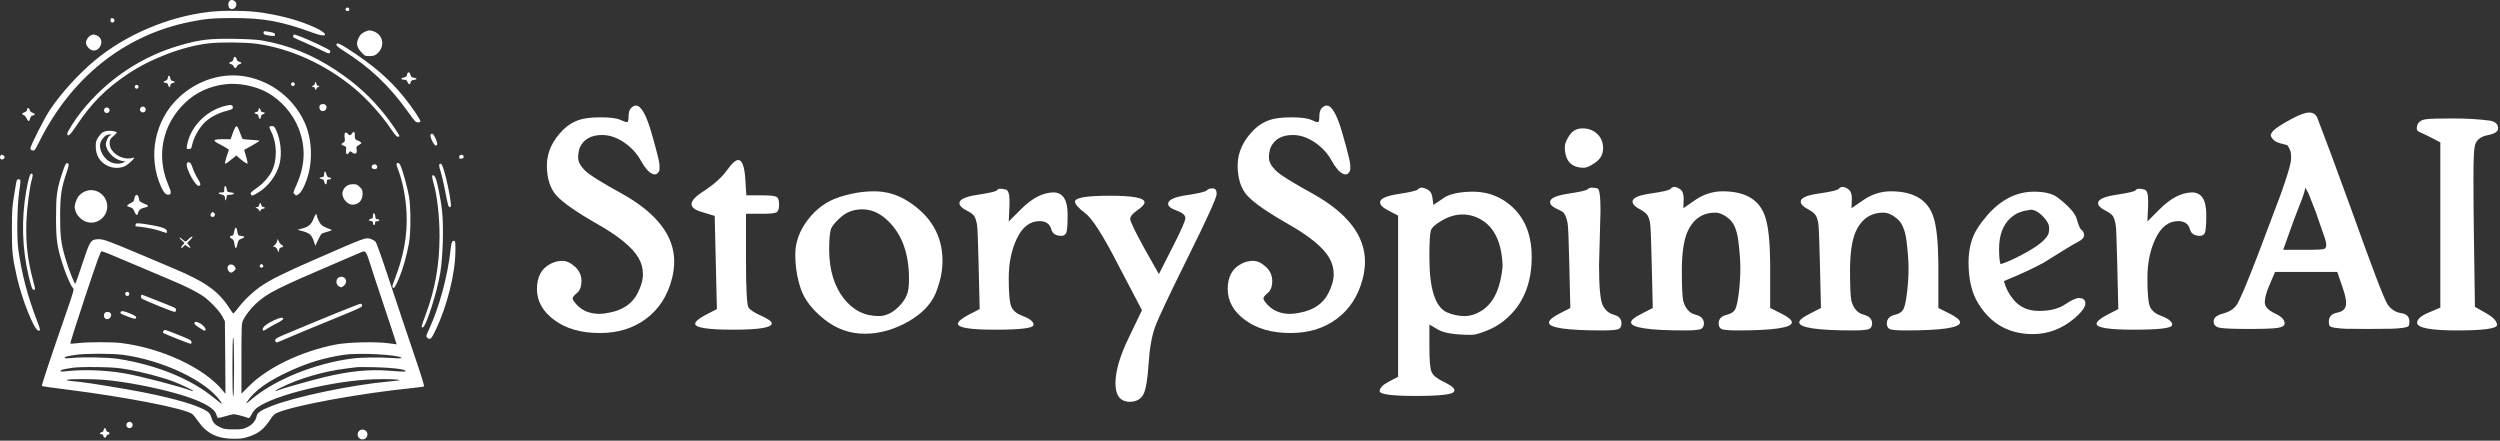
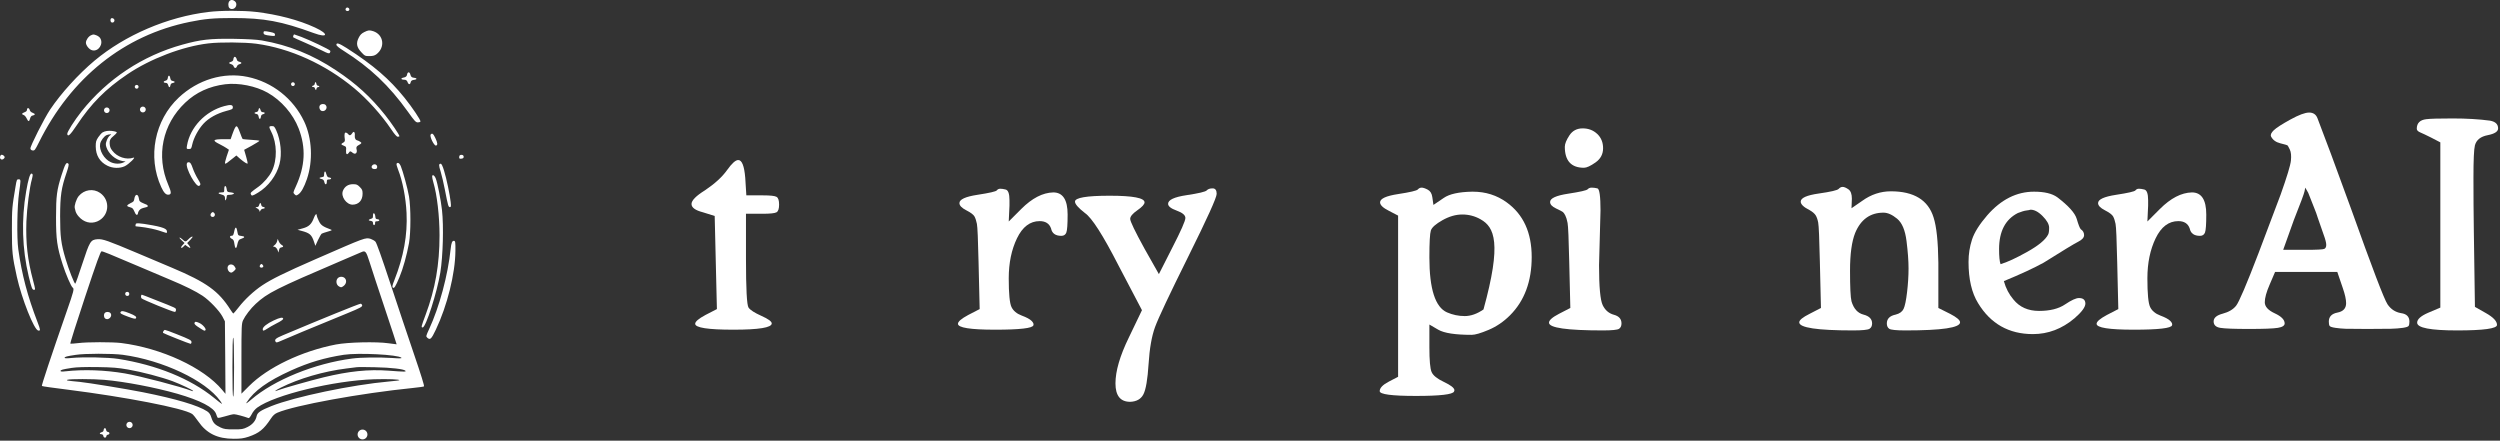
<svg xmlns="http://www.w3.org/2000/svg" width="100%" height="100%" viewBox="0 0 868 153" version="1.1" xml:space="preserve" style="fill-rule:evenodd;clip-rule:evenodd;stroke-linejoin:round;stroke-miterlimit:2;">
  <rect x="0" y="0" width="868" height="153" fill="#333333" stroke="none" />
  <g transform="matrix(1,0,0,1,-99.65,-733.789)">
    <g transform="matrix(0.1,0,0,-0.1,0,1024)">
      <g transform="matrix(3.669,0,0,-3.669,577.77,4887.88)">
        <path d="M215.186,642.911C216.647,642.911 217.833,644.097 217.833,645.557C217.833,647.018 216.647,648.203 215.186,648.203C213.726,648.203 212.54,647.018 212.54,645.557C212.54,644.097 213.726,642.911 215.186,642.911ZM249.312,642.101C250.836,642.101 252.073,643.339 252.073,644.863C252.073,646.387 250.836,647.625 249.312,647.625C247.787,647.625 246.55,646.387 246.55,644.863C246.55,643.339 247.787,642.101 249.312,642.101ZM457.18,947.731C459.745,947.731 461.828,949.813 461.828,952.379C461.828,954.944 459.745,957.026 457.18,957.026C454.615,957.026 452.532,954.944 452.532,952.379C452.532,949.813 454.615,947.731 457.18,947.731ZM236.686,940.394C238.339,940.394 239.681,941.736 239.681,943.389C239.681,945.042 238.339,946.384 236.686,946.384C235.033,946.384 233.692,945.042 233.692,943.389C233.692,941.736 235.033,940.394 236.686,940.394ZM243.455,621.568C244.445,621.568 245.248,622.372 245.248,623.361C245.248,624.351 244.445,625.154 243.455,625.154C242.466,625.154 241.662,624.351 241.662,623.361C241.662,622.372 242.466,621.568 243.455,621.568ZM391.335,619.081C392.325,619.081 393.128,619.884 393.128,620.874C393.128,621.864 392.325,622.667 391.335,622.667C390.346,622.667 389.542,621.864 389.542,620.874C389.542,619.884 390.346,619.081 391.335,619.081ZM361.966,579.518C387.374,583.934 409.993,592.997 432.147,607.792C451.125,620.341 465.068,633.122 478.624,650.164C484.279,657.213 492.103,668.832 492.103,670.072C492.103,670.381 491.406,670.614 490.554,670.614C489.547,670.614 487.61,668.522 484.357,663.642C475.139,649.931 461.66,634.981 449.344,624.756C422.155,602.137 388.768,586.955 356.699,582.617C345.699,581.145 321.996,580.99 311.229,582.307C286.906,585.173 256.308,596.87 234.696,611.51C214.014,625.453 200.458,639.087 186.592,660.002C180.55,669.065 178.304,671.079 177.762,668.058C177.452,666.353 184.501,655.199 191.318,646.601C215.796,615.926 248.949,593.926 286.751,583.469C303.947,578.666 313.01,577.659 335.242,577.969C348.488,578.202 356.931,578.666 361.966,579.518ZM369.945,571.54C373.586,572.314 374.36,572.702 374.36,574.019C374.36,575.413 373.973,575.49 370.177,575.026C364.678,574.406 363.516,573.941 363.516,572.16C363.516,570.455 364.135,570.378 369.945,571.54ZM375.522,664.572C379.783,673.945 381.1,687.036 378.621,696.486C375.832,707.253 368.009,717.711 358.326,723.52C352.981,726.774 352.284,726.929 351.509,724.992C350.967,723.598 351.277,723.288 358.791,717.866C363.593,714.38 369.016,708.105 371.339,703.303C376.607,692.536 376.374,676.888 370.797,665.889C368.396,661.086 368.473,660.544 371.339,660.544C373.431,660.544 373.896,661.009 375.522,664.572ZM526.031,671.698C528.278,676.423 528.51,678.592 526.728,678.98C524.869,679.367 520.376,670.072 521.693,668.522C523.01,666.896 524.095,667.67 526.031,671.698ZM471.033,699.507C470.878,700.824 470.258,701.211 468.477,701.211C465.766,701.211 464.836,698.81 466.928,697.261C468.864,695.866 471.343,697.261 471.033,699.507ZM341.207,666.663C342.291,669.762 343.453,672.473 343.685,672.705C343.918,672.938 347.636,673.325 351.896,673.557C356.157,673.79 359.643,674.177 359.643,674.487C359.643,674.797 356.389,676.811 352.439,679.057L345.157,683.008L347.016,689.36C348.023,692.768 348.643,695.789 348.488,695.944C347.946,696.486 345.235,694.782 341.362,691.529L337.798,688.353L335.32,690.367C328.813,695.634 327.883,696.331 327.186,696.021C326.721,695.866 327.341,693.078 328.58,689.36L330.749,682.93L328.735,681.536C327.651,680.761 324.552,678.98 321.919,677.663C314.56,674.022 315.489,672.938 325.947,672.938L332.376,672.938L334.08,668.058C337.566,658.607 338.186,658.53 341.207,666.663ZM413.866,745.21C413.866,745.752 414.718,747.998 415.803,750.245C417.739,754.35 419.521,755.59 427.422,758.533C428.661,758.998 427.964,759.385 424.323,760.392C421.767,761.09 419.211,762.019 418.591,762.329C418.049,762.716 416.422,765.427 415.028,768.448L412.549,773.871L411.232,769.92C408.986,763.258 407.204,761.709 399.148,759.618L395.662,758.688L400.698,757.294C406.507,755.745 409.063,753.188 411.232,747.224C412.472,743.893 413.866,742.808 413.866,745.21ZM360.727,645.439C360.737,645.479 360.748,645.518 360.758,645.557C361.082,646.722 361.767,647.375 362.741,647.375C364.987,647.375 365.297,648.692 363.206,649.234C361.889,649.544 361.192,650.319 361.037,651.636C360.727,654.424 359.333,654.424 358.868,651.636C358.558,650.009 358.016,649.234 356.699,649.079C354.453,648.77 354.453,647.53 356.777,647.22C357.861,647.065 358.558,646.368 358.713,645.206C359.023,642.96 360.107,643.037 360.727,645.439ZM117.961,688.817C118.736,689.747 118.736,690.212 117.961,691.141C116.024,693.465 113.236,691.684 114.398,688.817C114.63,688.198 115.327,687.655 115.869,687.655C116.489,687.655 117.419,688.198 117.961,688.817ZM224.61,666.376C225.01,666.933 222.445,669.266 220.758,670.641C218.991,672.08 217.68,673.856 217.887,676.656C218.127,679.9 218.352,681.149 220.443,683.86C224.936,689.824 233.767,692.768 240.351,690.444C243.372,689.437 236.091,696.641 232.217,698.5C227.492,700.747 220.831,700.592 215.718,698.035C208.514,694.472 204.796,688.198 204.718,679.832C204.718,675.416 205.028,674.255 207.12,671.079C208.437,669.142 210.296,667.051 211.225,666.508C216.183,663.642 224.084,665.641 224.61,666.376ZM215.098,669.065C212.62,670.072 209.521,674.255 208.901,677.276C207.739,683.395 212.62,691.838 218.971,694.705C222.69,696.409 227.337,696.564 230.668,695.092L232.992,694.085L229.739,693.543C223.309,692.381 216.803,686.726 214.789,680.452C214.014,677.895 214.091,676.966 215.176,674.022C215.873,672.163 217.19,670.072 218.119,669.452C219.669,668.367 219.746,668.29 218.274,668.367C217.422,668.367 216.028,668.677 215.098,669.065ZM526.496,710.119C528.123,714.302 531.299,730.337 532.383,739.942C534.087,755.357 533.313,783.244 530.834,798.968C527.813,817.637 517.123,851.1 514.102,851.1C512.475,851.1 512.708,850.326 516.891,839.094C526.031,814.538 530.059,791.532 530.059,763.956C530.059,745.907 527.735,725.689 524.172,713.683C523.552,711.591 523.088,709.19 523.088,708.415C523.088,705.859 525.179,706.944 526.496,710.119ZM422.232,640.559C424.711,643.037 421.922,647.298 418.514,646.213C416.577,645.594 415.648,642.34 416.965,640.791C418.126,639.397 420.915,639.242 422.232,640.559ZM534.32,702.683C536.721,710.429 539.897,725.689 540.594,732.351C541.059,736.534 540.904,737.231 539.897,737.231C538.425,737.231 538.115,736.147 535.094,720.577C533.932,714.612 532.151,707.021 531.144,703.69C529.207,697.648 529.207,696.176 531.221,696.176C531.918,696.176 533.08,698.5 534.32,702.683ZM142.284,645.361C142.594,646.523 143.601,647.53 145.228,648.072C147.784,649.002 147.551,650.086 144.763,650.629C143.833,650.784 142.981,651.791 142.594,653.417C141.742,656.593 140.89,656.593 139.34,653.262C138.643,651.791 137.404,650.319 136.552,650.086C134.383,649.389 134.615,648.46 137.326,647.453C138.876,646.91 139.65,646.136 139.65,645.129C139.65,642.882 141.742,643.115 142.284,645.361ZM545.087,778.673C544.932,800.053 537.341,830.573 526.573,853.192C522.236,862.332 521.151,863.262 518.362,860.706C517.123,859.544 517.2,859.157 520.144,852.805C529.827,831.967 538.038,801.602 540.594,776.737C541.214,770.85 542.066,768.836 543.847,769.146C545.009,769.378 545.164,770.617 545.087,778.673ZM425.718,709.19C428.274,709.5 427.959,711.064 425.247,711.064C423.698,711.064 423.388,711.452 423.388,713.388C423.388,716.332 421.582,716.352 421.04,713.409C420.73,711.86 419.955,711.008 418.406,710.62C417.484,710.39 416.778,710.219 416.577,709.887C416.212,709.284 417.933,709.023 418.975,708.814C420.911,708.427 420.751,708.208 420.872,705.75C420.925,704.667 421.104,703.519 421.767,703.535C422.265,703.547 422.532,704.727 423.029,706.218C423.727,708.31 424.169,709.035 425.718,709.19ZM363.206,793.701C362.509,794.786 360.65,794.786 360.03,793.779C359.72,793.314 359.952,792.384 360.495,791.765C361.347,790.758 361.579,790.758 362.586,791.765C363.206,792.384 363.438,793.236 363.206,793.701ZM145.073,706.866C145.073,707.563 144.685,709.422 144.298,710.894C142.207,717.866 139.573,738.471 139.108,750.787C138.411,771.16 140.193,786.962 145.46,806.792C147.706,815.313 147.706,815.468 146.235,815.468C144.608,815.468 143.988,813.841 141.277,802.687C135.08,776.814 134.228,749.005 138.876,722.359C140.812,711.049 142.516,705.472 143.911,705.472C144.53,705.472 145.073,706.091 145.073,706.866ZM361.347,735.062C361.502,736.224 362.199,736.921 363.361,737.076C365.375,737.386 364.91,738.78 362.819,738.78C362.044,738.78 361.037,739.555 360.572,740.485C359.952,741.879 359.72,741.956 359.72,740.949C359.643,740.175 358.713,739.09 357.551,738.471C355.537,737.386 355.46,737.309 357.086,737.231C358.326,737.231 359.023,736.612 359.333,735.295C359.952,732.893 361.037,732.816 361.347,735.062ZM208.901,723.83C218.971,730.957 217.422,745.984 206.113,750.787C199.916,753.343 193.332,751.562 188.606,746.139C187.212,744.668 185.973,742.421 185.663,741.259C185.43,740.097 185.121,738.703 184.888,738.161C184.268,735.992 186.282,729.64 188.606,726.774C193.796,720.577 202.472,719.337 208.901,723.83ZM493.342,698.268C495.434,703.38 499.849,719.415 501.166,727.084C502.947,737.464 502.947,761.244 501.166,771.315C498.997,782.934 495.589,795.328 492.103,803.616C488.307,812.679 487.068,814.616 485.751,813.299C485.131,812.679 485.441,810.975 487.3,806.405C496.131,784.018 499.849,763.491 498.842,742.654C498.145,728.168 495.046,712.288 490.863,701.831C489.779,699.12 489.159,696.641 489.392,696.176C490.399,694.55 492.103,695.479 493.342,698.268ZM245.535,728.994C245.979,731.875 246.393,732.119 250.111,733.745C252.513,734.83 253.95,734.974 253.984,736.379C254.001,737.076 251.97,737.464 250.034,737.928C247.245,738.626 246.101,739.653 245.076,741.647C244.585,742.602 244.817,744.537 243.604,744.513C242.532,744.491 241.814,742.495 241.253,741.29C240.246,739.124 239.809,738.006 237.562,737.464C233.534,736.534 233.534,735.527 237.562,733.513C240.428,732.196 240.872,731.871 241.27,729.229C241.576,727.195 242.432,725.612 243.449,725.612C244.467,725.612 245.228,727.006 245.535,728.994ZM442.217,586.722C467.47,602.912 482.575,615.926 496.983,633.819C504.342,642.96 512.398,655.044 512.011,656.206C511.856,656.671 510.771,657.058 509.532,657.058C507.595,657.058 506.433,655.819 500.159,646.988C482.42,622.2 464.139,604.926 439.274,589.279C434.936,586.567 432.457,584.553 432.457,583.624C432.457,581.3 434.936,582.152 442.217,586.722ZM334.467,642.727C334.467,644.432 333.925,644.742 328.27,646.213C319.362,648.615 311.694,652.875 306.659,658.297C301.933,663.41 297.441,671.621 296.046,677.973C295.194,681.923 294.962,682.233 292.87,682.233C290.624,682.233 290.546,682.156 291.089,678.902C293.955,661.783 308.44,646.446 326.334,641.643C332.298,640.016 334.467,640.326 334.467,642.727ZM467.392,570.765C477.308,574.096 478.857,586.258 470.181,592.687C468.554,593.849 466.85,594.314 463.752,594.314C459.646,594.314 459.336,594.159 456.16,590.75C451.668,586.025 450.893,582.23 453.527,577.04C454.843,574.328 456.16,572.934 458.794,571.617C462.667,569.681 463.752,569.603 467.392,570.765ZM338.267,597.66C338.53,598.926 339.58,599.426 340.664,599.659C343.143,600.278 343.143,601.363 340.742,601.982C339.657,602.215 338.573,603.144 338.341,603.996C338.108,604.849 337.411,605.546 336.791,605.546C336.172,605.546 335.474,604.849 335.242,603.996C335.01,603.144 333.925,602.215 332.841,601.982C330.439,601.363 330.439,600.278 332.918,599.659C334.003,599.426 334.855,598.334 334.855,597.869C334.855,597.327 335.176,595.829 335.718,595.286C336.725,594.279 337.936,596.068 338.267,597.66ZM205.338,574.638C206.655,575.103 208.282,576.265 208.901,577.272C212.387,582.617 207.352,590.363 201.388,588.814C198.599,588.194 195.423,584.244 195.423,581.61C195.423,579.131 197.979,575.49 200.381,574.561C202.55,573.631 202.55,573.631 205.338,574.638ZM399.381,576.188C407.901,579.441 425.873,588.039 426.57,589.201C426.88,589.743 426.725,590.596 426.26,591.215C425.485,592.145 424.401,591.835 419.056,589.124C415.57,587.342 408.056,583.934 402.402,581.455C396.747,579.054 391.867,576.807 391.634,576.575C391.17,576.11 391.944,573.786 392.564,573.786C392.796,573.786 395.895,574.871 399.381,576.188ZM222.38,560.153C222.69,561.78 221.295,563.019 219.669,562.399C218.584,562.012 218.274,559.688 219.204,558.759C220.133,557.829 222.147,558.681 222.38,560.153ZM444.696,549.85C445.006,551.322 443.224,552.252 441.752,551.322C440.358,550.47 441.443,548.069 443.069,548.379C443.844,548.534 444.541,549.153 444.696,549.85ZM336.559,542.569C339.193,544.97 337.334,549.773 333.693,549.773C331.369,549.773 330.207,548.301 330.207,545.513C330.207,541.407 333.538,539.858 336.559,542.569ZM356.157,552.484C376.762,554.885 396.824,560.153 412.239,567.279C425.563,573.399 424.556,577.504 411.077,572.547C380.402,561.315 364.058,558.294 334.235,558.294C316.419,558.294 307.666,559.068 293.8,561.935C231.443,574.561 181.247,614.764 150.805,676.269C147.397,683.085 146.854,683.86 145.073,683.627C143.833,683.473 143.059,682.853 142.904,681.768C142.594,679.754 156.072,653.107 161.572,644.896C171.797,629.636 188.142,611.588 203.557,598.652C232.605,574.406 272.653,557.209 311.306,552.562C323.003,551.09 344.073,551.09 356.157,552.484ZM348.411,613.989C371.804,618.869 391.634,634.439 401.937,656.128C409.451,672.008 410.458,693.31 404.571,710.662C401.859,718.485 399.148,723.366 396.36,725.225C394.423,726.464 394.268,726.464 392.874,725.07C391.402,723.598 391.402,723.52 394.036,717.788C402.944,698.345 403.796,681.071 396.747,662.79C391.402,649.002 380.325,636.221 367.389,628.939C356.079,622.587 339.89,619.411 327.263,620.961C312.313,622.82 299.609,628.629 289.385,638.39C267.773,658.84 261.653,688.817 273.35,716.084C276.371,723.133 276.448,725.07 273.815,725.457C271.258,725.844 269.167,723.675 266.688,718.253C253.597,689.67 260.414,654.966 283.342,633.509C301.469,616.545 325.714,609.264 348.411,613.989ZM454.611,718.176C456.858,720.422 457.245,721.351 457.245,724.527C457.245,730.802 453.604,734.83 447.794,734.907C441.907,734.907 436.408,727.084 438.654,721.739C440.281,717.711 443.611,715.542 448.104,715.542C451.513,715.542 452.287,715.852 454.611,718.176ZM133.453,712.986C133.453,714.225 132.911,718.795 132.214,723.288C130.355,736.379 129.89,765.892 131.439,777.124C134.77,800.983 140.193,821.51 149.643,846.065C152.509,853.502 152.586,854.354 150.34,854.044C146.39,853.502 134.693,823.989 130.045,803.074C125.785,783.708 125.397,779.913 125.397,758.533C125.397,738.626 125.552,737.231 128.806,717.866C129.89,711.204 130.045,710.894 131.904,710.894C133.066,710.894 133.453,711.359 133.453,712.986ZM335.939,793.159C336.636,794.088 337.179,795.173 337.179,795.483C337.179,796.49 334.158,799.201 332.996,799.201C330.13,799.201 328.27,794.476 330.362,792.384C331.834,790.912 334.622,791.3 335.939,793.159ZM338.341,758.533C338.573,759.618 338.883,761.322 339.115,762.329C339.425,763.878 340.045,764.265 342.446,764.498C346.009,764.808 346.164,766.047 342.601,767.132C339.967,767.984 339.502,768.758 338.418,773.793C337.643,777.202 336.481,776.35 335.939,772.012C335.552,768.913 335.01,767.906 333.615,767.287C331.369,766.279 331.137,764.343 333.228,764.343C334.777,764.343 335.087,763.723 336.017,759.076C336.636,756.132 337.798,755.822 338.341,758.533ZM272.081,761.21C271.914,762.672 268.813,760.034 257.347,757.556C248.867,755.724 242.752,755.59 242.442,755.357C242.21,755.125 242.387,753.779 242.619,753.159C242.929,752.307 245.606,752.082 258.255,754.399C271.78,756.876 272.376,758.617 272.081,761.21ZM178.846,696.176C179.466,696.796 178.924,699.275 177.142,704.542C172.107,719.26 171.1,726.309 171.022,745.752C171.022,764.885 171.875,771.779 176.135,786.11C179.233,796.49 184.578,810.123 185.353,809.658C185.74,809.426 188.761,800.983 192.015,790.912C199.064,769.455 199.838,768.139 206.345,767.596C211.303,767.209 215.873,768.836 244.147,780.765C254.217,785.025 269.089,791.3 277.145,794.708C309.447,808.341 320.989,816.63 332.144,834.214C333.46,836.305 334.7,837.932 334.932,837.932C335.165,837.932 337.411,835.298 339.89,832.122C345.545,824.763 354.298,816.552 362.354,811.208C371.107,805.398 383.269,799.356 413.091,786.342C460.111,765.815 459.956,765.815 464.914,767.287C466.463,767.829 468.554,768.991 469.406,769.92C470.491,771.082 475.448,785.025 483.427,809.271C490.244,829.953 500.391,860.241 505.968,876.585C512.475,895.641 515.884,906.563 515.341,906.873C514.877,907.183 510.306,907.803 505.039,908.345C455.231,913.38 393.029,924.767 376.684,931.738C374.128,932.823 372.501,934.295 370.487,937.316C363.671,947.618 359.333,951.104 349.34,954.512C344.538,956.062 341.981,956.449 335.32,956.449C319.905,956.449 309.602,951.414 301.701,939.949C299.377,936.619 296.821,933.443 295.891,932.9C287.37,927.401 233.224,916.943 178.149,909.972C164.98,908.345 153.981,906.796 153.748,906.486C153.284,906.021 162.192,879.142 177.529,835.066C183.881,816.862 184.501,814.461 182.952,813.454C181.48,812.524 176.367,800.75 173.424,791.455C168.079,774.723 167.149,767.829 167.149,746.914C167.149,726.464 167.924,720.964 172.339,707.021C175.825,696.176 176.91,694.24 178.846,696.176ZM334.08,888.67C334.08,907.415 334.313,916.866 334.855,916.556C335.32,916.246 335.629,906.099 335.629,888.67C335.629,871.241 335.32,861.093 334.855,860.783C334.313,860.473 334.08,869.924 334.08,888.67ZM177.994,900.599C176.445,901.296 177.374,901.451 189.613,902.613C197.979,903.465 233.457,909.274 249.182,912.373C280.709,918.647 301.701,924.922 310.067,930.422C312.158,931.816 313.165,933.21 314.172,936.464C315.722,941.344 317.503,943.28 322.848,945.759C326.179,947.308 327.961,947.541 335.242,947.541C343.066,947.541 344.15,947.386 348.256,945.372C353.136,942.97 356.157,939.33 357.009,934.914C357.706,931.661 360.65,929.647 370.875,925.542C393.029,916.711 447.407,905.324 482.343,902.225C487.455,901.761 491.793,901.296 491.948,901.064C492.877,900.211 481.258,899.747 468.09,900.134C429.901,901.373 374.205,914.852 357.551,926.936C355.537,928.408 353.446,930.886 352.284,933.288C350.967,935.767 349.882,937.083 349.263,936.851C345.157,935.302 337.411,933.21 335.552,933.21C334.39,933.21 330.517,934.14 327.031,935.224C323.545,936.309 320.447,936.928 320.137,936.541C319.827,936.231 319.13,934.605 318.665,933.055C316.651,926.858 303.715,920.119 281.948,913.845C260.801,907.803 232.372,902.38 212.852,900.676C202.007,899.747 180.24,899.747 177.994,900.599ZM194.493,822.672C186.515,846.608 180.318,866.283 180.705,866.438C181.093,866.593 184.501,866.361 188.219,865.896C196.895,864.811 220.211,864.811 228.732,865.818C266.921,870.621 306.736,889.057 324.397,910.204L327.496,913.922L327.263,879.607L326.954,845.291L324.552,840.643C321.609,835.221 312.313,825.461 305.806,821.123C299.532,816.94 289.152,811.75 274.977,805.863C268.47,803.151 254.991,797.419 244.999,793.159C217.267,781.307 211.613,779.061 210.218,779.061C209.289,779.061 205.725,788.898 194.493,822.672ZM236.555,837.622C242.21,839.868 243.682,841.03 242.752,842.425C242.288,843.199 240.738,842.889 235.626,841.03C228.577,838.397 227.492,837.777 228.267,836.46C229.119,835.143 231.133,835.453 236.555,837.622ZM218.662,837.545C221.063,840.488 216.57,844.981 213.627,842.58C212.232,841.418 212.077,838.629 213.394,837.312C214.711,835.995 217.5,836.15 218.662,837.545ZM281.096,857.375C293.955,862.487 295.349,863.185 295.349,865.044C295.349,865.896 294.884,866.593 294.42,866.593C293.413,866.593 269.167,856.91 268.547,856.29C267.85,855.671 269.167,853.424 270.251,853.424C270.794,853.424 275.751,855.206 281.096,857.375ZM302.553,846.763C305.884,848.157 309.68,852.572 308.518,853.734C307.666,854.586 307.356,854.431 300.926,850.171C298.757,848.699 297.905,847.615 298.138,846.84C298.68,845.446 299.377,845.368 302.553,846.763ZM260.646,824.841C281.716,833.129 280.631,832.587 280.631,834.601C280.631,835.686 280.167,836.383 279.469,836.383C277.533,836.383 249.027,824.763 248.02,823.524C247.245,822.594 247.478,820.116 248.407,820.116C248.639,820.116 254.139,822.207 260.646,824.841ZM236.478,819.341C236.478,820.116 236.013,820.89 235.548,821.123C233.922,821.665 232.605,820.813 232.605,819.341C232.605,818.566 233.07,817.792 233.612,817.559C235.161,817.017 236.478,817.869 236.478,819.341ZM439.429,876.973C421.38,879.761 406.43,884.177 389.62,891.768C367.389,901.838 354.453,911.134 347.559,921.978C346.474,923.682 347.559,922.985 351.896,919.345C373.508,900.754 412.007,885.106 447.252,880.536C455.696,879.374 472.66,879.219 485.131,879.994C492.413,880.536 494.582,880.459 493.962,879.761C491.096,876.818 453.217,874.881 439.429,876.973ZM451.435,888.747C450.196,888.902 446.013,889.444 442.14,889.909C420.528,892.543 396.747,899.514 379.705,908.113C374.051,910.901 372.734,912.45 377.691,910.359C381.255,908.887 408.289,901.218 420.45,898.275C444.464,892.465 462.745,890.606 481.878,892C497.448,893.162 498.842,893.162 497.68,892C496.131,890.451 484.279,889.057 468.864,888.747C460.576,888.515 452.752,888.515 451.435,888.747ZM185.663,877.05C177.297,878.29 175.283,878.832 175.283,879.839C175.283,880.381 177.297,880.459 181.712,879.994C192.789,878.909 216.648,879.374 226.021,880.846C262.35,886.578 294.342,899.592 316.574,917.64C325.017,924.535 325.482,924.767 322.461,920.506C308.673,901.296 268.082,882.085 230.281,876.973C220.211,875.656 194.339,875.656 185.663,877.05ZM456.083,779.835C455.231,780.223 446.865,783.863 437.492,787.814C375.135,814.461 367.311,818.411 356.002,828.869C351.432,833.052 346.087,840.101 344.15,844.284C342.756,847.382 342.601,849.629 342.601,880.691L342.601,913.767L349.805,906.563C367.389,888.902 399.768,873.41 432.07,867.213C443.457,865.044 470.258,864.424 481.645,866.051C485.906,866.67 489.469,867.135 489.469,867.058C489.547,867.058 484.511,851.643 478.237,832.897C471.963,814.151 465.456,794.476 463.829,789.131C460.576,778.906 459.879,778.131 456.083,779.835ZM440.513,804.546C442.45,806.637 441.83,809.968 439.196,811.905C437.182,813.376 436.872,813.376 434.936,812.292C432.302,810.898 431.682,806.792 433.696,804.546C435.401,802.687 438.809,802.687 440.513,804.546ZM382.107,842.967C382.107,843.587 379.55,845.446 375.987,847.15C372.656,848.854 368.551,851.178 367.002,852.262C363.516,854.586 362.741,854.664 362.741,852.727C362.741,850.636 366.769,847.46 373.198,844.439C379.086,841.65 382.107,841.108 382.107,842.967ZM456.78,829.798C457.4,831.425 455.541,832.432 442.527,837.777C402.557,854.199 391.17,858.924 379.783,863.882C376.142,865.508 375.445,865.586 374.903,864.579C373.741,862.487 374.903,861.403 381.874,858.459C418.436,843.044 453.914,828.636 455.386,828.636C455.928,828.636 456.47,829.179 456.78,829.798ZM182.1,889.367C173.269,890.761 171.41,891.226 171.41,892.31C171.41,892.853 172.804,893.007 175.903,892.62C193.564,890.684 213.162,891.381 232.063,894.557C246.703,897.035 285.976,907.338 295.581,911.134C296.279,911.443 296.898,911.443 296.898,911.211C296.898,910.436 285.202,904.859 277.533,901.993C266.843,898.042 248.639,893.24 235.316,890.916C225.556,889.212 220.831,888.825 206.268,888.592C194.571,888.437 186.67,888.67 182.1,889.367ZM469.3,746.119C469.455,747.978 469.639,748.541 471.42,748.696C473.977,749.005 473.434,750.641 470.723,750.641C469.251,750.641 469.085,750.968 469.085,752.517C469.085,753.602 468.554,754.273 468.09,754.273C467.702,754.273 467.114,753.541 467.114,752.534C467.114,751.14 466.732,750.661 465.183,750.274C465.183,750.274 463.165,750.132 463.054,749.47C462.982,749.035 465.163,748.314 465.163,748.314C466.945,747.694 467.074,747.514 467.074,745.112C467.074,741.859 468.913,742.556 469.3,746.119ZM449.886,671.079C450.196,672.783 450.815,673.712 452.055,674.022C452.984,674.255 454.379,674.874 455.153,675.494C456.548,676.423 456.562,676.941 453.449,678.592C451.21,679.78 451.315,680.754 451.437,682.076C452.684,686 450.426,687.845 447.949,685.874C445.544,683.959 445.509,684.024 444.076,685.951C442.385,688.226 441.365,687.113 441.597,683.55C441.907,680.374 441.752,680.064 439.506,679.135C436.562,677.973 436.485,677.508 439.429,675.881C441.288,674.797 440.123,672.044 440.123,669.953C440.123,666.777 440.666,666.157 442.525,667.087C443.687,667.706 444.851,671.34 447.33,667.438C448.875,665.005 449.693,666.161 449.925,667.943C450.003,668.872 449.731,669.762 449.886,671.079ZM328.658,720.267C328.968,722.513 329.355,722.901 331.369,723.133C332.686,723.288 334.235,723.52 334.855,723.753C336.636,724.373 334.235,725.612 331.214,725.612C329.123,725.612 328.658,725.922 328.658,727.316C328.658,728.323 328.27,729.64 327.883,730.26C327.263,731.189 327.109,731.034 327.109,729.485C327.109,726.774 326.334,725.922 323.468,725.225C320.059,724.527 320.214,723.288 323.623,723.288C326.256,723.288 326.334,723.211 326.334,720.112C326.334,716.239 328.116,716.316 328.658,720.267ZM296.511,700.359C297.518,703.303 299.609,707.718 301.159,710.197C304.18,715.155 304.335,715.774 302.785,717.014C299.997,719.337 289.307,700.127 291.011,695.789C291.244,695.014 292.096,694.627 293.025,694.782C294.265,694.937 295.117,696.331 296.511,700.359ZM294.265,768.139L291.244,771.237L292.948,773.329C295.039,776.04 294.497,776.582 291.631,774.568L289.385,772.941L287.758,774.568C285.434,776.969 284.582,775.575 286.906,773.174L288.765,771.16L286.209,768.836C284.737,767.596 283.807,766.357 284.04,766.125C284.272,765.815 285.511,766.589 286.673,767.674C289.385,770.308 289.927,770.308 292.638,767.441C293.877,766.125 295.427,765.118 296.046,765.118C296.821,765.118 296.124,766.202 294.265,768.139ZM380.48,772.864C382.571,773.948 382.571,775.033 380.402,775.343C379.163,775.497 378.466,776.272 378.156,777.899L377.691,780.223L376.762,777.821C376.219,776.427 375.058,775.11 374.128,774.878L372.424,774.413L374.128,773.019C375.058,772.322 376.065,770.695 376.374,769.455L376.917,767.287L377.924,769.61C378.466,770.927 379.628,772.322 380.48,772.864ZM316.961,742.963C318.123,744.358 317.193,746.527 315.412,746.527C313.475,746.527 312.701,744.513 313.94,743.041C315.102,741.569 315.799,741.569 316.961,742.963ZM552.91,689.592C552.91,690.677 552.291,691.219 550.819,691.374C549.115,691.606 548.65,691.296 548.65,690.134C548.65,688.198 549.425,687.578 551.361,687.81C552.291,687.965 552.91,688.585 552.91,689.592ZM273.239,621.725C273.228,621.683 273.217,621.64 273.205,621.599C272.857,620.352 272.121,619.653 271.072,619.653C268.656,619.653 268.322,618.244 270.572,617.664C271.989,617.332 272.739,616.503 272.905,615.094C273.239,612.11 274.739,612.11 275.239,615.094C275.572,616.835 276.155,617.664 277.572,617.83C279.988,618.161 279.988,619.487 277.488,619.819C276.322,619.985 275.572,620.731 275.405,621.974C275.072,624.378 273.905,624.295 273.239,621.725ZM412.193,624.99C412.186,624.961 412.178,624.932 412.17,624.904C411.935,624.062 411.438,623.59 410.73,623.59C409.098,623.59 408.872,622.638 410.392,622.246C411.349,622.022 411.855,621.463 411.968,620.511C412.193,618.495 413.206,618.495 413.544,620.511C413.769,621.687 414.163,622.246 415.119,622.358C416.752,622.582 416.752,623.478 415.063,623.702C414.275,623.814 413.769,624.318 413.656,625.158C413.431,626.781 412.643,626.725 412.193,624.99ZM211.905,953.694C211.855,953.08 211.1,952.163 210.278,952.138C207.373,952.051 208.751,950.589 210.44,950.154C211.504,949.905 212.067,949.282 212.192,948.224C212.442,945.983 214.153,945.679 214.529,947.92C214.779,949.227 215.217,949.85 216.281,949.974C218.095,950.223 218.165,952.294 216.288,952.543C215.412,952.668 214.849,953.228 214.724,954.162C214.474,955.967 212.065,955.681 211.905,953.694ZM499.758,618.806C499.743,618.762 499.728,618.719 499.712,618.676C499.231,617.393 498.214,616.674 496.766,616.674C493.429,616.674 492.969,615.225 496.076,614.628C498.032,614.286 499.068,613.434 499.298,611.984C499.758,608.914 501.83,608.914 502.52,611.984C502.98,613.775 503.786,614.628 505.742,614.798C509.08,615.139 509.08,616.504 505.627,616.845C504.016,617.015 502.98,617.783 502.75,619.062C502.29,621.535 500.679,621.45 499.758,618.806Z" style="fill:white;" />
      </g>
      <g transform="matrix(13.31,0,0,-13.31,-1343.46,12415.5)">
-         <path d="M337.661,746.036C338.621,746.484 339.213,746.676 339.437,746.612C339.661,746.548 339.773,746.036 339.773,745.076C339.773,744.116 339.981,743.412 340.397,742.964C340.813,742.516 341.245,742.292 341.693,742.292C343.037,742.292 344.397,744.692 345.773,749.492C347.149,754.292 347.837,757.06 347.837,757.796L347.837,759.092C347.453,760.18 346.797,760.5 345.869,760.052C344.941,759.604 343.965,758.452 342.941,756.596C341.917,754.74 340.461,753.172 338.573,751.892C336.685,750.612 334.781,749.972 332.861,749.972C330.045,749.972 328.125,751.028 327.101,753.14C326.781,753.908 326.621,754.82 326.621,755.876C326.621,756.932 327.197,758.036 328.349,759.188C329.501,760.34 332.765,762.388 338.141,765.332C347.165,770.388 351.677,776.276 351.677,782.996C351.677,784.404 351.485,785.876 351.101,787.412C349.949,791.892 347.709,795.38 344.381,797.876C341.053,800.372 337.053,801.62 332.381,801.62C332.317,801.62 332.253,801.62 332.189,801.62C327.389,801.62 323.469,800.5 320.429,798.26C317.389,796.02 315.869,793.316 315.869,790.148C315.869,786.98 317.053,784.788 319.421,783.572C320.381,783.06 321.405,782.804 322.493,782.804C323.581,782.804 324.685,783.316 325.805,784.34C326.925,785.364 327.485,786.596 327.485,788.036C327.485,789.476 327.101,790.516 326.333,791.156C325.565,791.796 325.181,792.276 325.181,792.596C325.181,792.916 325.533,793.46 326.237,794.228C327.709,795.828 329.693,796.628 332.189,796.628C332.893,796.628 333.693,796.532 334.589,796.34C338.173,795.7 340.669,794.036 342.077,791.348C343.037,789.492 343.517,787.796 343.517,786.26C343.517,784.724 343.133,783.316 342.365,782.036C340.829,779.348 337.309,776.436 331.805,773.3C326.301,770.164 322.701,767.668 321.005,765.812C319.309,763.956 318.461,761.316 318.461,757.892C318.461,754.468 319.933,751.316 322.877,748.436C323.965,747.412 325.197,746.644 326.573,746.132C327.949,745.62 329.901,745.364 332.429,745.364C334.957,745.364 336.701,745.588 337.661,746.036Z" style="fill:white;fill-rule:nonzero;" />
        <path d="M377.117,799.124C377.117,800.212 373.789,800.756 367.133,800.756C360.477,800.756 357.149,800.244 357.149,799.22C357.149,798.644 358.045,797.876 359.837,796.916L362.813,795.38L362.237,771.092L359.165,770.132C357.181,769.62 356.189,768.9 356.189,767.972C356.189,767.044 357.373,765.844 359.741,764.372C362.301,762.644 364.205,760.9 365.453,759.14C366.701,757.38 367.677,756.5 368.381,756.5C369.341,756.5 369.949,758.036 370.205,761.108L370.493,765.716L374.813,765.716C376.733,765.716 377.917,765.844 378.365,766.1C378.813,766.356 379.037,767.028 379.037,768.116C379.037,769.204 378.813,769.876 378.365,770.132C377.917,770.388 376.701,770.516 374.717,770.516L370.397,770.516L370.397,782.228C370.397,790.1 370.621,794.356 371.069,794.996C371.517,795.636 372.637,796.356 374.429,797.156C376.221,797.956 377.117,798.612 377.117,799.124Z" style="fill:white;fill-rule:nonzero;" />
-         <path d="M390.845,798.068C387.709,795.572 385.661,792.916 384.701,790.1C383.741,787.284 383.261,784.292 383.261,781.124C383.261,777.956 384.349,774.948 386.525,772.1C388.701,769.252 391.373,767.3 394.541,766.244C397.709,765.188 400.813,764.66 403.853,764.66C406.893,764.66 409.725,765.46 412.349,767.06C418.557,770.9 421.661,776.148 421.661,782.804C421.661,785.172 421.213,787.604 420.317,790.1C419.229,793.492 416.781,796.292 412.973,798.5C409.165,800.708 405.309,801.812 401.405,801.812C397.501,801.812 393.981,800.564 390.845,798.068ZM406.781,771.764C404.925,770.164 402.909,769.364 400.733,769.364C398.557,769.364 396.717,770.02 395.213,771.332C393.709,772.644 392.813,773.748 392.525,774.644C392.237,775.54 392.093,777.364 392.093,780.116C392.157,785.172 393.389,789.284 395.789,792.452C398.189,795.62 401.277,797.204 405.053,797.204C406.845,797.204 408.557,796.404 410.189,794.804C411.821,793.204 412.701,791.476 412.829,789.62C412.893,788.916 412.925,788.212 412.925,787.508C412.925,780.532 410.877,775.284 406.781,771.764Z" style="fill:white;fill-rule:nonzero;" />
        <path d="M450.557,764.948C453.053,764.948 454.301,766.868 454.301,770.708C454.301,773.268 454.189,774.836 453.965,775.412C453.741,775.988 453.309,776.276 452.669,776.276C451.133,776.276 450.237,775.636 449.981,774.356C449.533,773.076 448.541,772.436 447.005,772.436C444.509,772.436 442.541,773.924 441.101,776.9C439.661,779.876 438.941,783.364 438.941,787.364C438.941,791.364 439.181,793.86 439.661,794.852C440.141,795.844 441.021,796.58 442.301,797.06C443.581,797.54 444.445,798.004 444.893,798.452C445.341,798.9 445.501,799.284 445.373,799.604C445.181,800.372 441.853,800.756 435.389,800.756C428.925,800.756 425.693,800.244 425.693,799.22C425.693,798.644 426.589,797.876 428.381,796.916L431.357,795.38L431.069,783.188C430.941,777.3 430.797,773.956 430.637,773.156C430.477,772.356 430.269,771.716 430.013,771.236C429.757,770.756 429.037,770.212 427.853,769.604C426.669,768.996 426.077,768.372 426.077,767.732C426.077,766.772 427.645,766.052 430.781,765.572C433.917,765.092 435.597,764.708 435.821,764.42C436.045,764.132 436.349,763.988 436.733,763.988C437.117,763.988 437.565,764.052 438.077,764.18C438.781,764.308 439.133,765.236 439.133,766.964L439.133,768.404L438.941,772.532L442.205,769.268C445.021,766.452 447.805,765.012 450.557,764.948Z" style="fill:white;fill-rule:nonzero;" />
        <path d="M456.221,767.348C456.221,766.324 459.245,765.812 465.293,765.812C471.341,765.812 474.365,766.388 474.365,767.54C474.365,768.052 473.741,768.74 472.493,769.604C471.245,770.468 470.621,771.22 470.621,771.86C470.621,772.5 471.869,775.092 474.365,779.636L478.109,786.26L481.565,779.444C483.869,774.964 485.021,772.356 485.021,771.62C485.021,770.884 484.269,770.244 482.765,769.7C481.261,769.156 480.509,768.564 480.509,767.924C480.509,766.9 482.109,766.148 485.309,765.668C488.509,765.188 490.269,764.772 490.589,764.42C490.909,764.068 491.421,763.892 492.125,763.892C492.829,763.892 493.181,764.372 493.181,765.332C493.181,766.292 490.717,771.732 485.789,781.652C480.861,791.572 477.965,797.716 477.101,800.084C476.237,802.452 475.677,805.652 475.421,809.684C475.165,813.716 474.717,816.356 474.077,817.604C473.437,818.852 472.285,819.508 470.621,819.572C468.061,819.572 466.781,817.972 466.781,814.772C466.781,811.572 467.933,807.604 470.237,802.868L473.693,795.668L467.549,783.956C463.517,776.084 460.605,771.54 458.813,770.324C457.085,768.98 456.221,767.988 456.221,767.348Z" style="fill:white;fill-rule:nonzero;" />
-         <path d="M517.853,746.036C518.813,746.484 519.405,746.676 519.629,746.612C519.853,746.548 519.965,746.036 519.965,745.076C519.965,744.116 520.173,743.412 520.589,742.964C521.005,742.516 521.437,742.292 521.885,742.292C523.229,742.292 524.589,744.692 525.965,749.492C527.341,754.292 528.029,757.06 528.029,757.796L528.029,759.092C527.645,760.18 526.989,760.5 526.061,760.052C525.133,759.604 524.157,758.452 523.133,756.596C522.109,754.74 520.653,753.172 518.765,751.892C516.877,750.612 514.973,749.972 513.053,749.972C510.237,749.972 508.317,751.028 507.293,753.14C506.973,753.908 506.813,754.82 506.813,755.876C506.813,756.932 507.389,758.036 508.541,759.188C509.693,760.34 512.957,762.388 518.333,765.332C527.357,770.388 531.869,776.276 531.869,782.996C531.869,784.404 531.677,785.876 531.293,787.412C530.141,791.892 527.901,795.38 524.573,797.876C521.245,800.372 517.245,801.62 512.573,801.62C512.509,801.62 512.445,801.62 512.381,801.62C507.581,801.62 503.661,800.5 500.621,798.26C497.581,796.02 496.061,793.316 496.061,790.148C496.061,786.98 497.245,784.788 499.613,783.572C500.573,783.06 501.597,782.804 502.685,782.804C503.773,782.804 504.877,783.316 505.997,784.34C507.117,785.364 507.677,786.596 507.677,788.036C507.677,789.476 507.293,790.516 506.525,791.156C505.757,791.796 505.373,792.276 505.373,792.596C505.373,792.916 505.725,793.46 506.429,794.228C507.901,795.828 509.885,796.628 512.381,796.628C513.085,796.628 513.885,796.532 514.781,796.34C518.365,795.7 520.861,794.036 522.269,791.348C523.229,789.492 523.709,787.796 523.709,786.26C523.709,784.724 523.325,783.316 522.557,782.036C521.021,779.348 517.501,776.436 511.997,773.3C506.493,770.164 502.893,767.668 501.197,765.812C499.501,763.956 498.653,761.316 498.653,757.892C498.653,754.468 500.125,751.316 503.069,748.436C504.157,747.412 505.389,746.644 506.765,746.132C508.141,745.62 510.093,745.364 512.621,745.364C515.149,745.364 516.893,745.588 517.853,746.036Z" style="fill:white;fill-rule:nonzero;" />
-         <path d="M535.805,767.54C535.805,766.58 537.373,765.86 540.509,765.38C543.645,764.9 545.357,764.5 545.645,764.18C545.933,763.86 546.269,763.7 546.653,763.7C547.037,763.7 547.565,763.876 548.237,764.228C548.909,764.58 549.309,765.236 549.437,766.196L549.725,768.212L552.413,766.388C553.885,765.364 556.349,764.82 559.805,764.756L559.997,764.756C563.325,764.756 566.269,765.684 568.829,767.54C573.181,770.676 575.357,775.428 575.357,781.796C575.357,788.164 573.469,793.236 569.693,797.012C568.029,798.676 566.173,799.94 564.125,800.804C562.077,801.668 560.605,802.1 559.709,802.1C555.421,802.1 552.509,801.652 550.973,800.756L548.669,799.412L548.669,805.364C548.669,808.756 548.861,810.9 549.245,811.796C549.629,812.692 550.701,813.556 552.461,814.388C554.221,815.22 555.133,815.924 555.197,816.5C555.197,816.628 555.165,816.756 555.101,816.884C554.781,817.652 551.469,818.036 545.165,818.036C538.861,818.036 535.709,817.62 535.709,816.788C535.709,815.956 536.509,815.124 538.109,814.292L540.509,813.044L540.509,770.996L538.109,769.748C536.573,768.98 535.805,768.244 535.805,767.54ZM562.013,771.956C560.541,771.124 558.957,770.708 557.261,770.708C555.565,770.708 553.837,771.204 552.077,772.196C550.317,773.188 549.309,774.084 549.053,774.884C548.797,775.684 548.669,778.036 548.669,781.94C548.669,790.132 550.205,794.9 553.277,796.244C554.749,796.884 556.285,797.204 557.885,797.204C559.485,797.204 561.117,796.628 562.781,795.476C565.597,793.428 567.261,789.684 567.773,784.244C567.581,778.1 565.661,774.004 562.013,771.956Z" style="fill:white;fill-rule:nonzero;" />
+         <path d="M535.805,767.54C535.805,766.58 537.373,765.86 540.509,765.38C543.645,764.9 545.357,764.5 545.645,764.18C545.933,763.86 546.269,763.7 546.653,763.7C547.037,763.7 547.565,763.876 548.237,764.228C548.909,764.58 549.309,765.236 549.437,766.196L549.725,768.212L552.413,766.388C553.885,765.364 556.349,764.82 559.805,764.756L559.997,764.756C563.325,764.756 566.269,765.684 568.829,767.54C573.181,770.676 575.357,775.428 575.357,781.796C575.357,788.164 573.469,793.236 569.693,797.012C568.029,798.676 566.173,799.94 564.125,800.804C562.077,801.668 560.605,802.1 559.709,802.1C555.421,802.1 552.509,801.652 550.973,800.756L548.669,799.412L548.669,805.364C548.669,808.756 548.861,810.9 549.245,811.796C549.629,812.692 550.701,813.556 552.461,814.388C554.221,815.22 555.133,815.924 555.197,816.5C555.197,816.628 555.165,816.756 555.101,816.884C554.781,817.652 551.469,818.036 545.165,818.036C538.861,818.036 535.709,817.62 535.709,816.788C535.709,815.956 536.509,815.124 538.109,814.292L540.509,813.044L540.509,770.996L538.109,769.748C536.573,768.98 535.805,768.244 535.805,767.54ZM562.013,771.956C560.541,771.124 558.957,770.708 557.261,770.708C555.565,770.708 553.837,771.204 552.077,772.196C550.317,773.188 549.309,774.084 549.053,774.884C548.797,775.684 548.669,778.036 548.669,781.94C548.669,790.132 550.205,794.9 553.277,796.244C554.749,796.884 556.285,797.204 557.885,797.204C559.485,797.204 561.117,796.628 562.781,795.476C567.581,778.1 565.661,774.004 562.013,771.956Z" style="fill:white;fill-rule:nonzero;" />
        <path d="M588.989,758.516C585.661,758.516 583.997,756.692 583.997,753.044C583.997,752.276 584.397,751.284 585.197,750.068C585.997,748.852 587.149,748.244 588.653,748.244C590.157,748.244 591.421,748.724 592.445,749.684C593.469,750.644 593.981,751.892 593.981,753.428C593.981,754.964 593.325,756.196 592.013,757.124C590.701,758.052 589.693,758.516 588.989,758.516ZM593.885,800.948C584.541,800.948 579.869,800.276 579.869,798.932C579.869,798.292 580.733,797.524 582.461,796.628L585.437,795.092L585.149,782.996C585.021,777.108 584.877,773.748 584.717,772.916C584.557,772.084 584.365,771.444 584.141,770.996C583.917,770.548 583.709,770.244 583.517,770.084C583.325,769.924 582.717,769.604 581.693,769.124C580.669,768.644 580.157,768.084 580.157,767.444C580.157,766.484 581.725,765.764 584.861,765.284C587.997,764.804 589.693,764.42 589.949,764.132C590.205,763.844 590.557,763.7 591.005,763.7C591.453,763.7 591.949,763.764 592.493,763.892C593.037,764.02 593.309,765.94 593.309,769.652L592.925,783.956C592.925,789.588 593.245,793.06 593.885,794.372C594.525,795.684 595.501,796.516 596.813,796.868C598.125,797.22 598.781,797.972 598.781,799.124C598.781,799.764 598.573,800.228 598.157,800.516C597.741,800.804 596.317,800.948 593.885,800.948Z" style="fill:white;fill-rule:nonzero;" />
-         <path d="M615.293,800.948C605.949,800.948 601.277,800.244 601.277,798.836C601.277,798.26 602.173,797.524 603.965,796.628L606.941,795.092L606.653,782.9C606.525,777.012 606.381,773.652 606.221,772.82C606.061,771.988 605.837,771.348 605.549,770.9C605.261,770.452 604.733,770.004 603.965,769.556C602.429,768.788 601.661,768.052 601.661,767.348C601.661,766.388 603.229,765.684 606.365,765.236C609.501,764.788 611.229,764.388 611.549,764.036C611.869,763.684 612.221,763.508 612.605,763.508C612.989,763.508 613.485,763.716 614.093,764.132C614.701,764.548 615.005,765.364 615.005,766.58L614.909,769.076L617.693,767.156C619.997,765.492 622.493,764.66 625.181,764.66C631.197,764.66 634.909,766.932 636.317,771.476C637.085,773.844 637.501,777.78 637.565,783.284L637.565,795.092L640.637,796.628C642.365,797.524 643.229,798.26 643.229,798.836C643.229,800.244 638.493,800.948 629.021,800.948C626.589,800.948 625.165,800.804 624.749,800.516C624.333,800.228 624.125,799.764 624.125,799.124C624.125,797.908 624.893,797.14 626.429,796.82C627.453,796.564 628.141,796.068 628.493,795.332C628.845,794.596 629.149,793.14 629.405,790.964C629.661,788.788 629.789,786.724 629.789,784.772C629.789,782.82 629.613,780.436 629.261,777.62C628.909,774.804 628.093,772.868 626.813,771.812C625.533,770.756 624.349,770.228 623.261,770.228C619.805,770.228 617.341,771.988 615.869,775.508C614.973,777.748 614.525,781.028 614.525,785.348C614.525,789.668 614.653,792.34 614.909,793.364C615.485,795.284 616.525,796.436 618.029,796.82C619.533,797.204 620.285,797.972 620.285,799.124C620.285,799.764 620.061,800.228 619.613,800.516C619.165,800.804 617.725,800.948 615.293,800.948Z" style="fill:white;fill-rule:nonzero;" />
        <path d="M659.165,800.948C649.821,800.948 645.149,800.244 645.149,798.836C645.149,798.26 646.045,797.524 647.837,796.628L650.813,795.092L650.525,782.9C650.397,777.012 650.253,773.652 650.093,772.82C649.933,771.988 649.709,771.348 649.421,770.9C649.133,770.452 648.605,770.004 647.837,769.556C646.301,768.788 645.533,768.052 645.533,767.348C645.533,766.388 647.101,765.684 650.237,765.236C653.373,764.788 655.101,764.388 655.421,764.036C655.741,763.684 656.093,763.508 656.477,763.508C656.861,763.508 657.357,763.716 657.965,764.132C658.573,764.548 658.877,765.364 658.877,766.58L658.781,769.076L661.565,767.156C663.869,765.492 666.365,764.66 669.053,764.66C675.069,764.66 678.781,766.932 680.189,771.476C680.957,773.844 681.373,777.78 681.437,783.284L681.437,795.092L684.509,796.628C686.237,797.524 687.101,798.26 687.101,798.836C687.101,800.244 682.365,800.948 672.893,800.948C670.461,800.948 669.037,800.804 668.621,800.516C668.205,800.228 667.997,799.764 667.997,799.124C667.997,797.908 668.765,797.14 670.301,796.82C671.325,796.564 672.013,796.068 672.365,795.332C672.717,794.596 673.021,793.14 673.277,790.964C673.533,788.788 673.661,786.724 673.661,784.772C673.661,782.82 673.485,780.436 673.133,777.62C672.781,774.804 671.965,772.868 670.685,771.812C669.405,770.756 668.221,770.228 667.133,770.228C663.677,770.228 661.213,771.988 659.741,775.508C658.845,777.748 658.397,781.028 658.397,785.348C658.397,789.668 658.525,792.34 658.781,793.364C659.357,795.284 660.397,796.436 661.901,796.82C663.405,797.204 664.157,797.972 664.157,799.124C664.157,799.764 663.933,800.228 663.485,800.516C663.037,800.804 661.597,800.948 659.165,800.948Z" style="fill:white;fill-rule:nonzero;" />
        <path d="M694.205,770.9C697.789,766.804 701.853,764.756 706.397,764.756C709.085,764.756 711.101,765.236 712.445,766.196C715.389,768.436 717.085,770.324 717.533,771.86C717.981,773.396 718.333,774.292 718.589,774.548C719.165,774.932 719.453,775.444 719.453,776.084C719.453,776.724 718.941,777.3 717.917,777.812C716.893,778.324 713.885,780.148 708.893,783.284C706.333,784.692 702.877,786.292 698.525,788.084C699.037,789.94 699.869,791.54 701.021,792.884C702.621,794.868 704.845,795.86 707.693,795.86C710.541,795.86 712.797,795.3 714.461,794.18C716.125,793.06 717.341,792.5 718.109,792.5C719.197,792.5 719.757,792.964 719.789,793.892C719.821,794.82 718.877,796.116 716.957,797.78C713.693,800.532 710.077,801.908 706.109,801.908C699.837,801.908 695.069,799.22 691.805,793.844C690.141,791.156 689.309,787.572 689.309,783.092C689.309,781.044 689.613,779.092 690.221,777.236C690.829,775.38 692.157,773.268 694.205,770.9ZM710.045,775.988C710.237,775.668 710.333,775.06 710.333,774.164C710.333,773.268 709.757,772.244 708.605,771.092C707.453,769.94 706.365,769.396 705.341,769.46C705.341,769.524 705.053,769.588 704.477,769.652C703.901,769.716 703.133,769.94 702.173,770.324C698.909,771.988 697.277,775.124 697.277,779.732C697.277,781.652 697.405,782.964 697.661,783.668C699.389,783.156 701.709,782.084 704.621,780.452C707.533,778.82 709.341,777.332 710.045,775.988Z" style="fill:white;fill-rule:nonzero;" />
        <path d="M747.581,764.948C750.077,764.948 751.325,766.868 751.325,770.708C751.325,773.268 751.213,774.836 750.989,775.412C750.765,775.988 750.333,776.276 749.693,776.276C748.157,776.276 747.261,775.636 747.005,774.356C746.557,773.076 745.565,772.436 744.029,772.436C741.533,772.436 739.565,773.924 738.125,776.9C736.685,779.876 735.965,783.364 735.965,787.364C735.965,791.364 736.205,793.86 736.685,794.852C737.165,795.844 738.045,796.58 739.325,797.06C740.605,797.54 741.469,798.004 741.917,798.452C742.365,798.9 742.525,799.284 742.397,799.604C742.205,800.372 738.877,800.756 732.413,800.756C725.949,800.756 722.717,800.244 722.717,799.22C722.717,798.644 723.613,797.876 725.405,796.916L728.381,795.38L728.093,783.188C727.965,777.3 727.821,773.956 727.661,773.156C727.501,772.356 727.293,771.716 727.037,771.236C726.781,770.756 726.061,770.212 724.877,769.604C723.693,768.996 723.101,768.372 723.101,767.732C723.101,766.772 724.669,766.052 727.805,765.572C730.941,765.092 732.621,764.708 732.845,764.42C733.069,764.132 733.373,763.988 733.757,763.988C734.141,763.988 734.589,764.052 735.101,764.18C735.805,764.308 736.157,765.236 736.157,766.964L736.157,768.404L735.965,772.532L739.229,769.268C742.045,766.452 744.829,765.012 747.581,764.948Z" style="fill:white;fill-rule:nonzero;" />
        <path d="M768.221,750.356C768.029,749.908 768.269,749.364 768.941,748.724C769.613,748.084 771.053,747.156 773.261,745.94C775.469,744.724 777.101,744.116 778.157,744.116C779.213,744.116 779.933,744.596 780.317,745.556C780.445,745.876 781.629,749.012 783.869,754.964L789.149,769.364C794.589,784.596 797.741,792.852 798.605,794.132C799.469,795.412 800.637,796.18 802.109,796.436C803.581,796.628 804.317,797.364 804.317,798.644C804.317,799.156 804.253,799.524 804.125,799.748C803.997,799.972 803.485,800.148 802.589,800.276C801.693,800.404 800.653,800.484 799.469,800.516C798.285,800.548 796.237,800.564 793.325,800.564C790.413,800.564 788.525,800.548 787.661,800.516C786.797,800.484 785.917,800.404 785.021,800.276C784.125,800.148 783.613,799.972 783.485,799.748C783.357,799.524 783.293,799.156 783.293,798.644C783.293,797.364 784.045,796.58 785.549,796.292C787.053,796.004 787.805,795.188 787.805,793.844C787.805,792.884 787.517,791.572 786.941,789.908L785.501,785.684L769.277,785.684L767.837,789.044C767.005,790.964 766.589,792.484 766.589,793.604C766.589,794.724 767.453,795.684 769.181,796.484C770.909,797.284 771.773,798.164 771.773,799.124C771.773,799.7 771.181,800.084 769.997,800.276C768.813,800.468 766.301,800.564 762.461,800.564C758.621,800.564 756.125,800.468 754.973,800.276C753.821,800.084 753.245,799.524 753.245,798.596C753.245,797.668 754.029,796.996 755.597,796.58C757.165,796.164 758.333,795.476 759.101,794.516C759.869,793.556 761.821,788.98 764.957,780.788L770.717,765.524C772.381,760.852 773.277,757.892 773.405,756.644C773.533,755.396 773.437,754.436 773.117,753.764C772.797,753.092 772.589,752.724 772.493,752.66C772.397,752.596 771.773,752.42 770.621,752.132C769.469,751.844 768.669,751.252 768.221,750.356ZM777.149,779.924C780.093,779.924 781.741,779.844 782.093,779.684C782.445,779.524 782.621,779.172 782.621,778.628C782.621,778.084 782.397,777.204 781.949,775.988L780.413,771.572C780.157,770.74 779.869,769.94 779.549,769.172L777.917,765.044C777.917,765.044 777.661,764.596 777.149,763.7L776.957,764.66C776.829,765.3 775.901,767.796 774.173,772.148L771.389,779.924L777.149,779.924Z" style="fill:white;fill-rule:nonzero;" />
        <path d="M827.165,799.508C827.165,800.468 823.693,800.948 816.749,800.948C809.805,800.948 806.333,800.276 806.333,798.932C806.333,798.036 807.293,797.172 809.213,796.34L812.381,794.996L812.381,751.892L809.981,750.644C808.701,750.004 807.757,749.556 807.149,749.3C806.541,749.044 806.237,748.724 806.237,748.34C806.237,746.868 807.069,746.036 808.733,745.844C809.693,745.716 811.981,745.652 815.597,745.652C819.213,745.652 822.461,745.844 825.341,746.228C826.749,746.484 827.453,747.156 827.453,748.244C827.453,749.076 826.541,749.668 824.717,750.02C822.893,750.372 821.789,751.252 821.405,752.66C821.149,753.62 821.021,756.436 821.021,761.108C821.021,765.844 821.053,770.388 821.117,774.74L821.405,794.804L824.285,796.436C826.205,797.524 827.165,798.548 827.165,799.508Z" style="fill:white;fill-rule:nonzero;" />
      </g>
    </g>
  </g>
</svg>